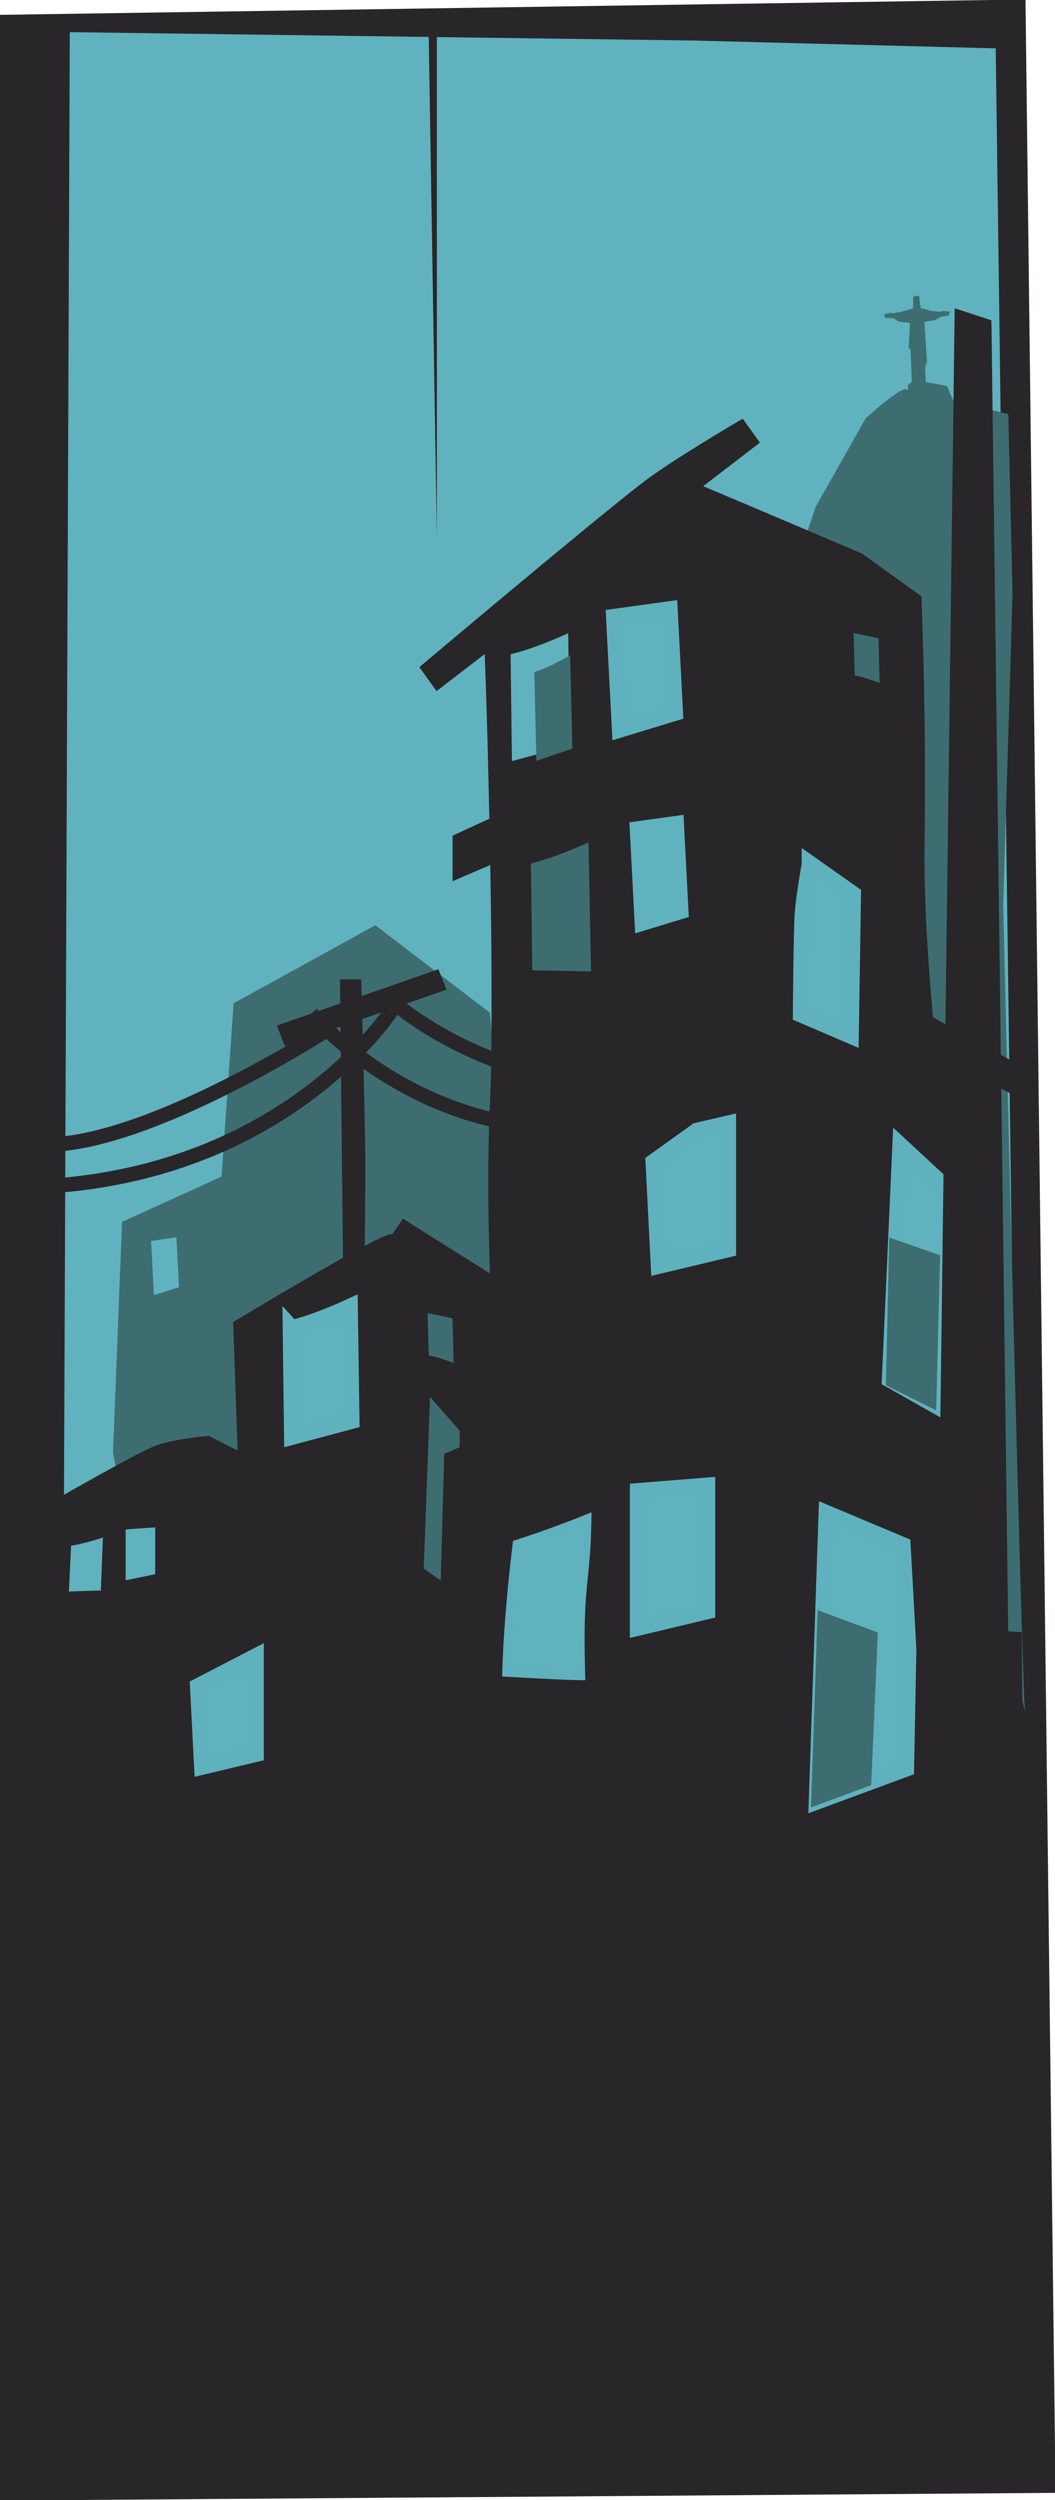
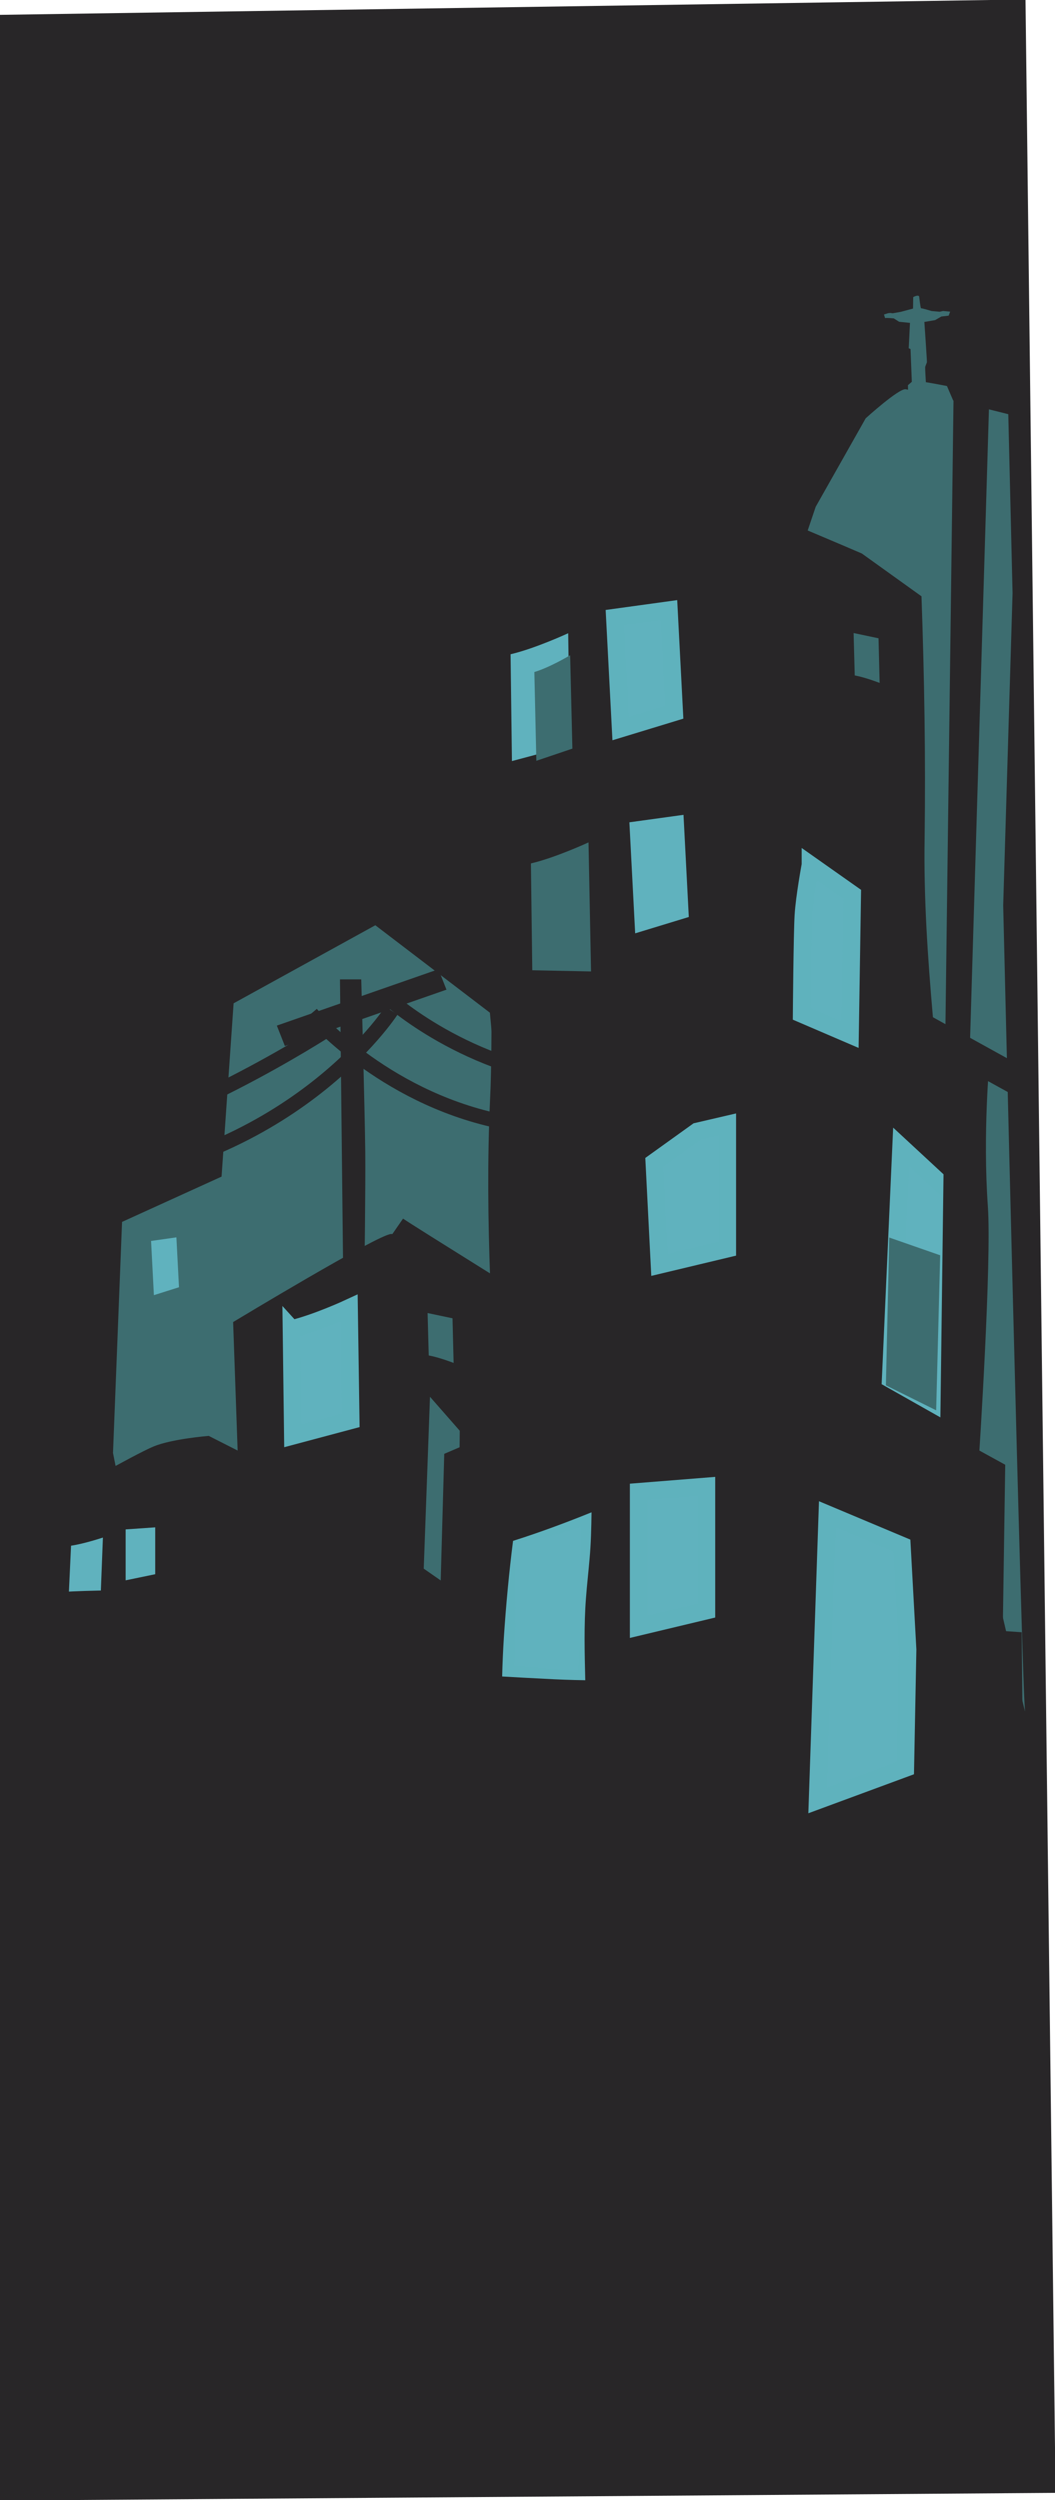
<svg xmlns="http://www.w3.org/2000/svg" width="361" height="855" viewBox="0 0 361 855" fill="none">
  <g clip-path="url(#clip0_42_4133)">
    <path d="M360.681 852.053L0.319 854.681V5.574L350.412 0.325L360.681 852.053Z" fill="#282628" stroke="#282628" stroke-miterlimit="10" />
-     <path d="M340.717 16.526H340.085L237.101 13.853L24.395 11.002H23.878L21.132 703.146L349.92 705.812L341.912 105.671L340.717 16.526Z" fill="#60B2BE" />
    <path d="M38.669 496.918L41.766 417.888L75.817 402.396L79.936 343.131L128.427 316.433L167.632 346.34L177.952 458.472L53.114 569.539L38.669 496.918Z" fill="#3D6D70" />
    <path d="M312.005 130.552L311.564 119.365L310.945 119.116L311.373 110.423L307.662 110.046L305.836 108.886C305.836 108.886 303.639 108.662 302.853 108.777L302.477 107.565L303.869 107.113L304.661 107.03L305.446 107.144L308.269 106.641L312.42 105.524L312.484 101.615C312.484 101.615 314.093 100.69 314.508 101.372C314.508 101.372 314.975 105.524 315.172 105.435C315.37 105.346 318.793 106.373 318.793 106.373L321.578 106.615L322.689 106.36L323.807 106.456L325.122 106.583L324.611 107.954L322.114 108.248L319.969 109.479L316.296 110.104C316.296 110.104 317.229 123.619 317.171 123.88C317.114 124.142 316.622 125.201 316.571 125.551C316.52 125.902 316.814 130.756 316.814 130.756L317.772 131.815C317.772 131.815 318.442 132.312 318.398 132.835C318.353 133.358 318.71 138.505 318.71 138.505L310.849 138.939L310.677 131.738L312.018 130.565L312.005 130.552Z" fill="#3D6D70" />
    <path d="M269.492 201.794L279.116 173.317L296.225 143.059C296.225 143.059 307.522 132.797 309.891 133.122C312.26 133.447 345.015 141.65 345.015 141.65L346.478 202.866L343.272 309.66C343.272 309.66 349.69 578.78 350.756 585.19C351.823 591.6 301.57 372.668 301.57 372.668L205.33 320.336L269.486 201.794H269.492Z" fill="#3D6D70" />
    <path d="M20.11 512.793C20.11 512.793 46.128 497.888 52.769 495.139C58.932 492.588 71.328 491.58 71.328 491.58L122.239 517.386L121.198 581.906L68.588 640.022L23.195 657.109L20.117 512.793H20.11Z" fill="#282628" stroke="#282628" stroke-miterlimit="10" />
    <path d="M24.312 528.624C28.981 527.928 35.214 525.836 35.214 525.836L34.434 546.048L23.533 545.353L24.312 528.63V528.624Z" fill="#60B2BE" />
    <path d="M42.992 523.049V540.468L53.114 538.376V522.348L42.992 523.049Z" fill="#60B2BE" />
    <path d="M87.089 526.321L104.574 532.278L102.633 572.976L85.147 578.927L87.089 526.321Z" fill="#60B2BE" />
    <path d="M86.214 540.123L100.366 544.486L98.788 574.309L84.643 578.672L86.214 540.123Z" fill="#3D6D70" />
    <path d="M3.71 548.211C12.268 535.308 349.102 558.69 349.102 558.69L351.97 850.401L5.569 844.674L3.71 548.204V548.211Z" fill="#282628" stroke="#282628" stroke-miterlimit="10" />
    <path d="M195.335 370.079L263.15 322.046L338.105 362.686C338.105 362.686 335.755 387.644 337.524 412.55C338.865 431.442 334.536 497.543 334.536 497.543L198.899 493.851L195.329 370.079H195.335Z" fill="#282628" stroke="#282628" stroke-miterlimit="10" />
    <path d="M308.326 392.242L325.282 407.945L324.388 482.766L304.757 471.681L308.326 392.242Z" fill="#60B2BE" stroke="#5FB2BD" stroke-width="6" stroke-miterlimit="10" />
    <path d="M256.011 453.203L141.793 501.236V517.864L259.58 471.681L256.011 453.203Z" fill="#282628" stroke="#282628" stroke-miterlimit="10" />
    <path d="M263.15 322.046C268.502 325.739 352.385 371.922 352.385 371.922" stroke="#282628" stroke-width="10" stroke-miterlimit="10" />
    <path d="M321.016 368.408C321.016 365.984 315.204 323.219 315.511 288.669C315.907 244.24 314.195 204.55 314.195 204.55L294.347 190.288L237.459 165.759L166.074 217.484C166.074 217.484 170.953 340.886 168.666 380.519C166.636 415.758 172.447 499.419 172.447 499.419L321.016 368.42V368.408Z" fill="#282628" />
    <path d="M320.901 368.357C317.555 341.218 314.54 313.965 314.662 286.577C314.655 259.248 314.215 231.892 313.059 204.594L313.531 205.475L293.689 191.2L293.9 191.322C286.799 188.298 272.596 181.978 265.52 178.91L237.165 166.441L237.899 166.358C227.222 173.973 212.495 184.446 202.047 191.998C191.606 199.804 176.579 210.099 166.316 217.81L166.489 217.459L167.811 252.697C169.132 290.889 170.672 329.081 170.244 367.317C170.263 369.753 170.11 373.708 170.014 376.157C169.133 393.677 169.484 411.421 170.122 428.941C170.991 452.413 172.281 475.884 173.801 499.317L171.572 498.405C218.191 457.451 273.93 408.889 320.914 368.357H320.901ZM321.131 368.459C275.022 410.011 219.814 459.275 173.335 500.414L171.297 502.225L171.106 499.502C168.577 458.433 165.805 417.212 167.689 376.055C167.977 370.327 168.06 364.179 168.136 358.471C168.443 323.226 167.696 287.968 166.802 252.736C166.476 240.911 166.074 229.092 165.646 217.274C175.998 209.627 191.012 199.02 201.479 191.232C211.914 183.445 226.806 172.8 237.35 164.898L237.746 165.063L266.28 177.124C273.368 180.186 287.705 186.175 294.788 189.249L294.896 189.293L294.998 189.364L314.86 203.612L315.313 203.937C316.29 231.484 316.75 259.031 316.386 286.584C316.041 307.064 317.452 327.556 319.234 347.96C319.713 353.776 320.741 362.667 321.124 368.452L321.131 368.459Z" fill="#282628" />
    <path d="M46.013 554.066L98.284 517.047L156.06 548.37L153.314 652.319L48.765 649.474L46.013 554.066Z" fill="#282628" stroke="#282628" stroke-miterlimit="10" />
-     <path d="M68.02 576.854L69.399 603.903L87.28 599.637V566.885L68.02 576.854Z" fill="#60B2BE" stroke="#5FB2BD" stroke-width="6" stroke-miterlimit="10" />
    <path d="M174.714 223.754C183.221 221.758 194.422 216.56 194.422 216.56L194.984 255.006L175.174 260.287L174.708 223.748L174.714 223.754Z" fill="#60B2BE" />
    <path d="M210.381 211.202L212.361 249.183L230.715 243.59L228.901 208.651L210.381 211.202Z" fill="#60B2BE" stroke="#5FB2BD" stroke-width="6" stroke-miterlimit="10" />
    <path d="M181.669 295.29C190.175 293.294 201.376 288.095 201.376 288.095L202.239 332.231L182.135 331.83L181.669 295.29Z" fill="#3D6D70" />
    <path d="M215.362 281.226L217.342 319.201L235.696 313.608L233.882 278.669L215.362 281.226Z" fill="#60B2BE" />
    <path d="M246.189 244.253L155.364 286.118V300.609L249.03 260.351L246.189 244.253Z" fill="#282628" stroke="#282628" stroke-miterlimit="10" />
-     <path d="M149.374 236.357L143.498 228.161C143.498 228.161 202.411 178.489 220.248 164.789C230.076 157.244 254.146 143.18 254.146 143.18L260.021 151.376L149.374 236.351V236.357Z" fill="#282628" />
    <path d="M277.315 295.787L291.62 305.865L290.867 353.866L274.301 346.754C274.301 346.754 274.518 319.52 274.895 313.123C275.271 306.783 277.315 295.794 277.315 295.794V295.787Z" fill="#60B2BE" stroke="#5FB2BD" stroke-width="6" stroke-miterlimit="10" />
    <path d="M133.932 422.519C138.057 425.37 186.203 455.27 186.203 455.27" stroke="#282628" stroke-width="14" stroke-miterlimit="10" />
    <path d="M175.199 443.879C175.199 443.879 138.057 422.519 133.932 422.519C129.806 422.519 80.281 452.419 80.281 452.419L83.034 530.735L125.681 559.213H153.193L149.067 503.679L171.08 490.866L175.206 443.879H175.199Z" fill="#282628" stroke="#282628" stroke-miterlimit="10" />
    <path d="M99.74 454.517C108.246 452.521 119.448 447.323 119.448 447.323L120.01 485.77L100.2 491.051L99.734 454.511L99.74 454.517Z" fill="#60B2BE" stroke="#5FB2BD" stroke-width="6" stroke-miterlimit="10" />
    <path d="M147.132 477.695L157.318 489.316L156.782 544.671L144.993 536.469L147.132 477.695Z" fill="#3D6D70" />
    <path d="M152.503 497.543L256.011 453.203L343.463 501.236L341.675 621.315L257.799 617.616L148.933 625.008L152.503 497.543Z" fill="#282628" stroke="#282628" stroke-miterlimit="10" />
    <path d="M175.698 527.099C186.407 525.25 200.68 519.707 200.68 519.707L198.899 573.283L173.916 571.433L175.698 527.099Z" fill="#60B2BE" />
    <path d="M175.557 526.972C184.625 524.108 193.605 520.766 202.411 517.207C202.334 522.513 202.226 527.865 201.734 533.152C201.357 537.61 200.84 542.062 200.508 546.52C199.786 555.877 200.048 565.259 200.265 574.635C195.603 574.571 190.929 574.392 186.28 574.137C181.471 573.901 176.636 573.633 171.828 573.353C171.936 568.895 172.134 564.392 172.415 559.946C173.13 549.065 174.184 537.725 175.557 526.972ZM175.844 527.227C176.253 538.401 176.464 549.652 176.311 560.756C176.247 564.353 176.145 567.931 175.953 571.516L174.069 569.405C182.39 570.183 190.712 570.884 199.001 571.956L197.57 573.238C198.388 564.334 199.173 555.424 199.084 546.469C198.937 537.534 198.42 528.579 199.007 519.65L201.3 521.27C196.121 523.132 190.884 524.701 185.507 525.856C182.346 526.525 179.069 527.131 175.844 527.214V527.227Z" fill="#5FB2BD" />
    <path d="M218.53 510.185V556.368L241.731 550.825V508.335L218.53 510.185Z" fill="#60B2BE" stroke="#5FB2BD" stroke-width="6" stroke-miterlimit="10" />
    <path d="M283.088 517.864L308.614 528.585L310.562 564.162L309.783 604.688L279.748 615.773L283.088 517.864Z" fill="#60B2BE" stroke="#5FB2BD" stroke-width="6" stroke-miterlimit="10" />
    <path d="M223.888 397.498L225.67 432.596L248.871 427.054V384.563L238.583 386.955L223.888 397.498Z" fill="#60B2BE" stroke="#5FB2BD" stroke-width="6" stroke-miterlimit="10" />
-     <path d="M279.793 550.672L300.382 558.307L298.096 610.498L277.507 618.139L279.793 550.672Z" fill="#3D6D70" />
    <path d="M182.837 229.832C188.138 228.27 195.092 224.086 195.092 224.086L195.859 256.027L183.527 260.192L182.844 229.839L182.837 229.832Z" fill="#3D6D70" />
    <path d="M124.704 435.332H117.423L116.331 334.942H123.612C123.612 334.942 124.838 380.15 124.985 394.034C125.106 405.247 124.697 435.326 124.697 435.326L124.704 435.332Z" fill="#282628" />
    <path d="M97.479 357.731L94.727 350.753L106.503 346.646L150.019 331.485L152.771 338.463L97.479 357.731Z" fill="#282628" />
    <path d="M106.503 346.646C106.503 346.646 130.49 374.817 170.384 383.358" stroke="#282628" stroke-width="5" stroke-miterlimit="10" />
    <path d="M132.642 341.18C132.642 341.18 159.738 366.143 200.336 369.639" stroke="#282628" stroke-width="5" stroke-miterlimit="10" />
    <path d="M133.932 345.625C133.932 345.625 99.542 399.022 19.753 405.432" stroke="#282628" stroke-width="5" stroke-miterlimit="10" />
    <path d="M111.931 352.188C111.931 352.188 57.023 387.701 21.126 391.196" stroke="#282628" stroke-width="5" stroke-miterlimit="10" />
    <path d="M304.29 423.233L321.706 429.305L320.333 482.326L303.134 473.779L304.29 423.233Z" fill="#3D6D70" />
-     <path d="M337.262 111.003L343.719 614.829L322.05 618.662L328.641 108.184L337.262 111.003Z" fill="#282628" stroke="#282628" stroke-width="4" stroke-miterlimit="10" />
+     <path d="M337.262 111.003L322.05 618.662L328.641 108.184L337.262 111.003Z" fill="#282628" stroke="#282628" stroke-width="4" stroke-miterlimit="10" />
    <path d="M146.704 463.561C150.357 464.225 155.217 466.119 155.217 466.119L154.84 450.856L146.315 449.058L146.704 463.561Z" fill="#3D6D70" />
    <path d="M292.476 230.999C296.129 231.663 300.989 233.557 300.989 233.557L300.612 218.294L292.086 216.496L292.476 230.999Z" fill="#3D6D70" />
    <path d="M51.696 424.4L52.661 442.941L61.25 440.231L60.362 423.169L51.696 424.4Z" fill="#60B2BE" />
    <path d="M146.583 4.988L149.482 183.617V5.881L146.583 4.988Z" fill="#282628" />
    <path d="M313.576 130.367C314.527 130.131 324.03 132.025 324.03 132.025L326.17 137.006L312.152 138.193L313.576 130.36V130.367Z" fill="#3D6D70" />
  </g>
  <defs>
    <clipPath id="clip0_42_4133">
      <rect width="361" height="855" fill="white" />
    </clipPath>
  </defs>
</svg>